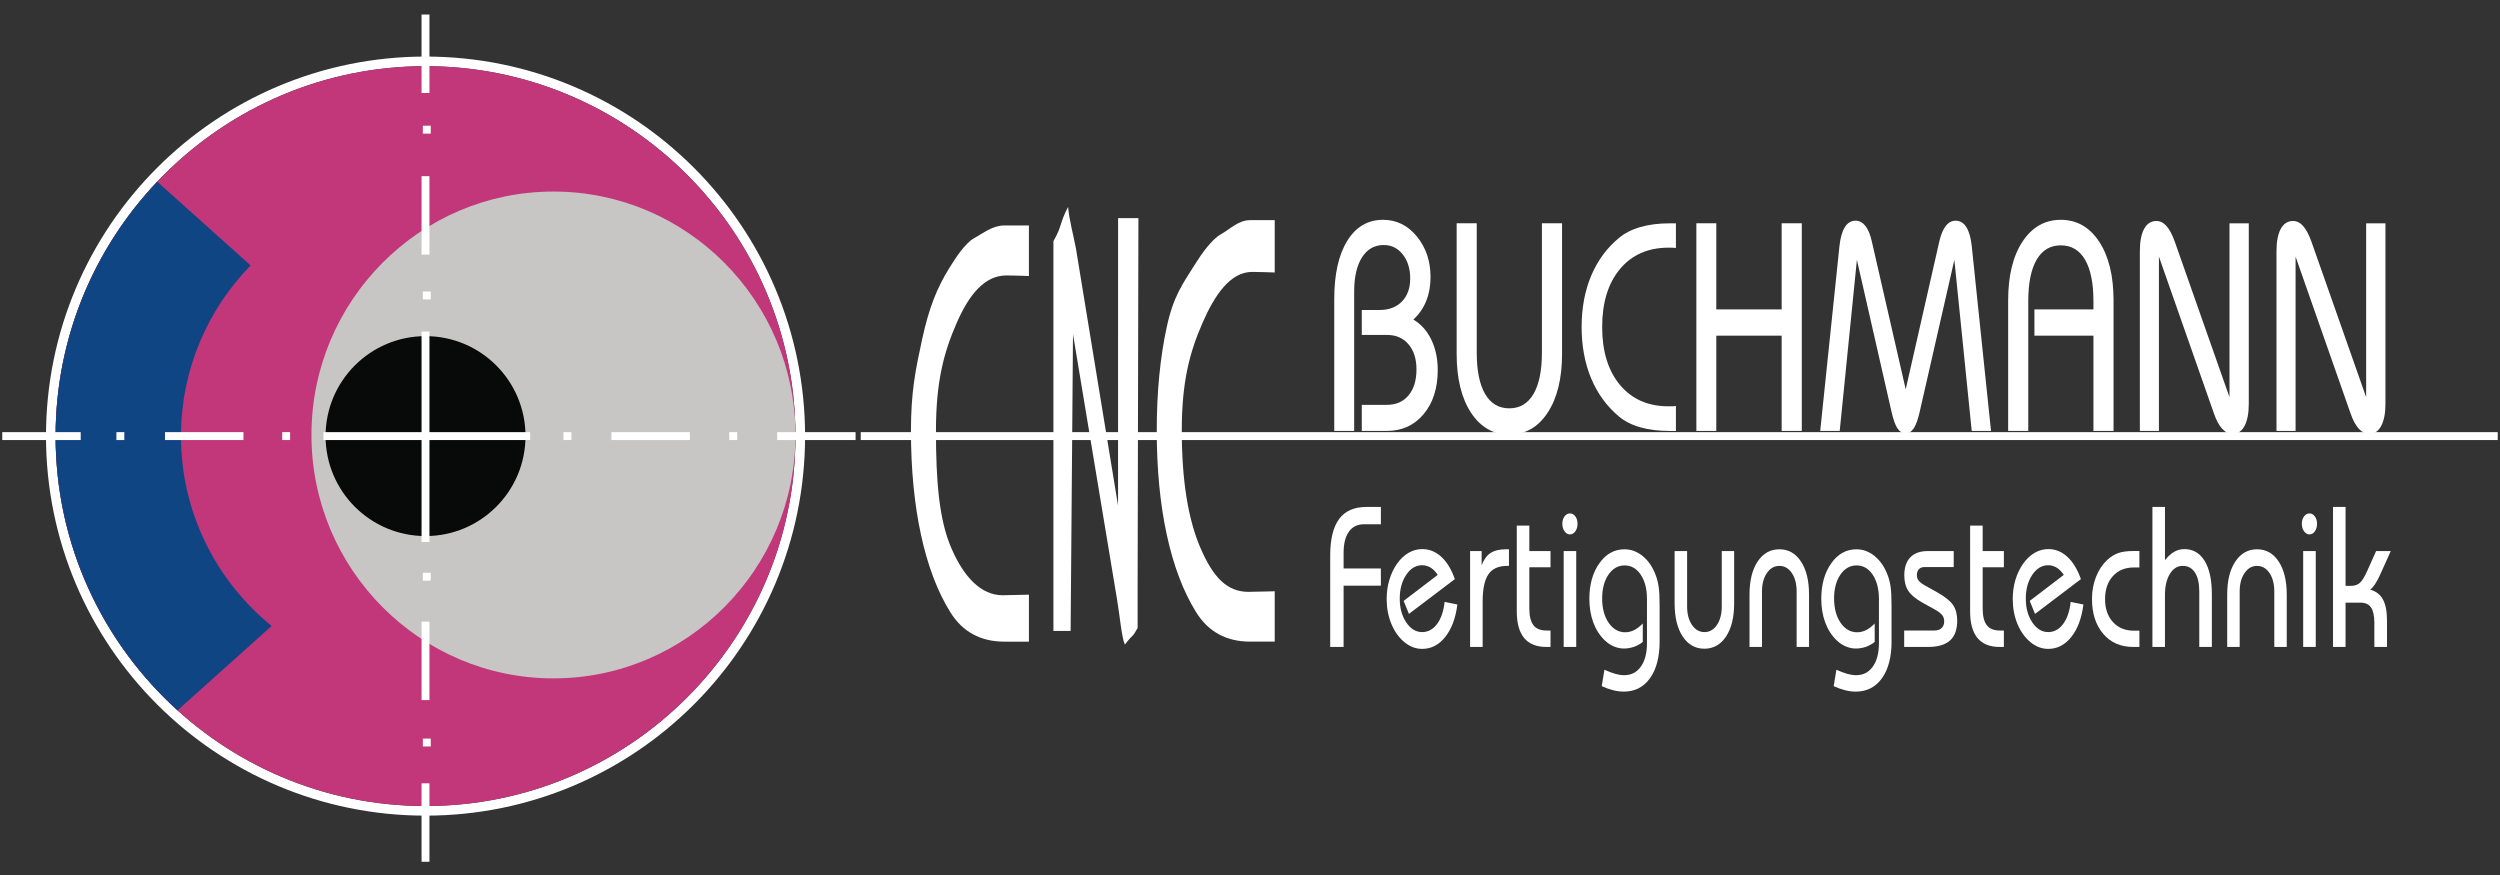
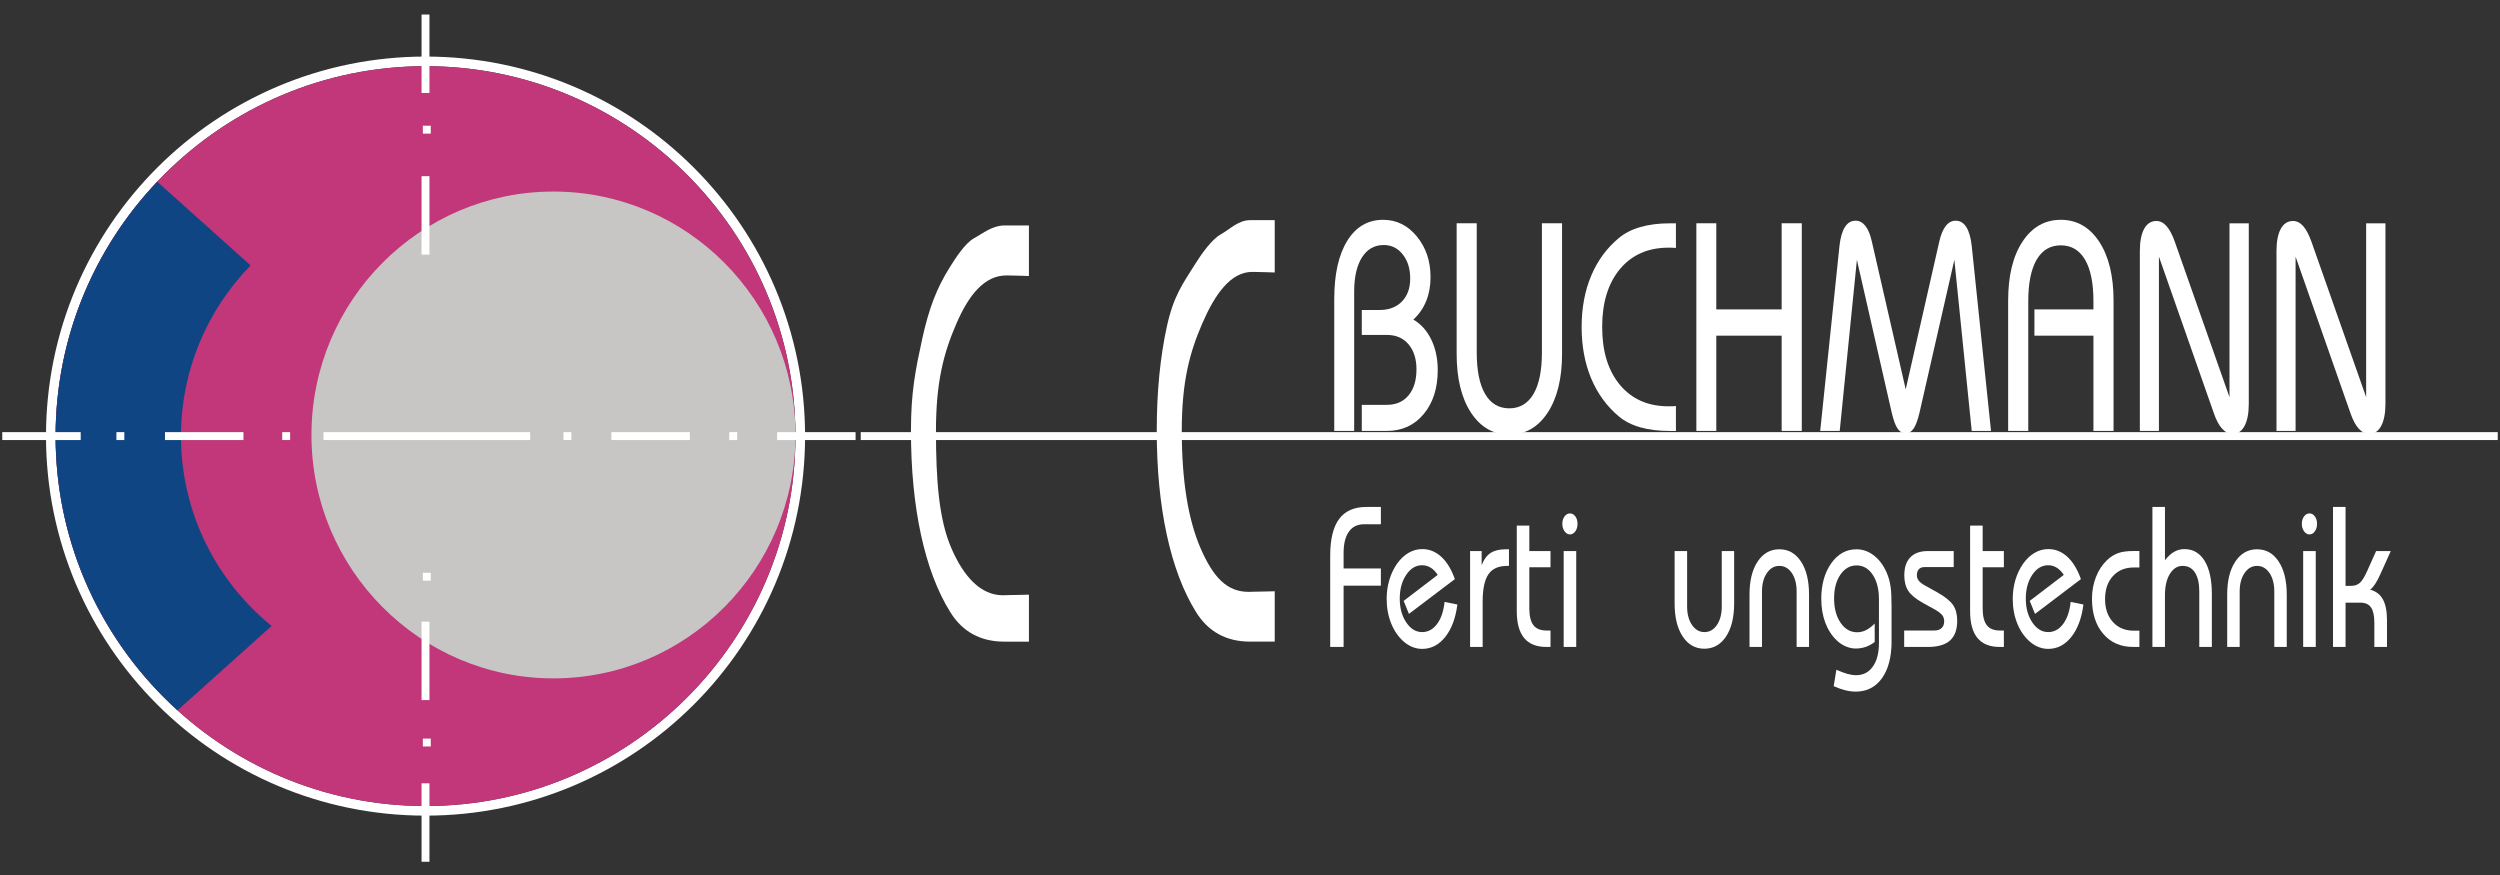
<svg xmlns="http://www.w3.org/2000/svg" version="1.1" id="Ebene_1" x="0px" y="0px" width="200px" height="70px" viewBox="0 0 200 70" enable-background="new 0 0 200 70" xml:space="preserve">
  <rect x="0" y="0" width="200" height="70" fill="#333333" stroke="none" />
  <g>
    <g>
      <path fill="#FFFFFF" d="M82.315,22.082c-0.079-0.016-1.092-0.028-1.175-0.036c-0.084-0.007-0.46-0.011-0.627-0.011    c-1.738,0-2.993,1.524-3.995,3.838c-1.004,2.315-1.641,4.627-1.641,8.582c0,3.955,0.23,7.091,1.234,9.405    c1.002,2.314,2.374,3.761,4.112,3.761c0.166,0,0.293-0.003,0.38-0.012c0.086-0.008,1.639-0.02,1.711-0.036v3.758h-1.967    c-0.95,0-1.784-0.195-2.506-0.588c-0.722-0.392-1.327-0.981-1.815-1.766c-1.026-1.648-1.808-3.708-2.345-6.181    s-0.805-5.255-0.805-8.347c0-3.077,0.361-4.858,0.898-7.323c0.538-2.464,1.168-4.086,2.193-5.719    c0.489-0.784,1.237-1.949,1.959-2.35c0.722-0.4,1.471-1.019,2.42-1.019h1.967V22.082z" />
-       <path fill="#FFFFFF" d="M85.65,50.474h-1.376V19.293c0.721-1.253,0.471-1.41,1.175-2.742c0.079,1.019,0.411,2.179,0.626,3.324    l3.369,20.571l0.003-22.993h1.626l-0.063,29.181c0,1.54,0,2.742,0,3.605c-0.471,0.861-0.313,0.392-1.019,1.331    c-0.265-0.559-0.425-2.473-0.626-3.604L85.84,26.735L85.65,50.474z" />
    </g>
    <g>
      <path fill="#FFFFFF" d="M106.74,34.477V23.931c0-1.987,0.346-3.542,1.039-4.664c0.691-1.121,1.648-1.682,2.867-1.682    c1.074,0,1.975,0.444,2.705,1.333c0.729,0.89,1.092,1.973,1.092,3.249c0,0.704-0.113,1.339-0.344,1.908    c-0.229,0.568-0.57,1.065-1.029,1.491c0.617,0.363,1.096,0.9,1.439,1.613c0.34,0.712,0.51,1.52,0.51,2.424    c0,1.446-0.373,2.62-1.123,3.521c-0.748,0.9-1.734,1.351-2.961,1.351h-1.992v-2.088h2.008c0.736,0,1.313-0.253,1.734-0.76    c0.42-0.507,0.633-1.197,0.633-2.071c0-0.843-0.213-1.514-0.637-2.013c-0.424-0.499-1-0.749-1.73-0.749h-2.008v-1.995h1.424    c0.752,0,1.348-0.227,1.787-0.679c0.441-0.453,0.662-1.065,0.662-1.838c0-0.781-0.197-1.423-0.594-1.925    c-0.395-0.503-0.902-0.755-1.523-0.755c-0.742,0-1.32,0.329-1.738,0.986c-0.418,0.658-0.627,1.571-0.627,2.739v11.148H106.74z" />
      <path fill="#FFFFFF" d="M118.139,17.863V28.2c0,1.447,0.223,2.553,0.67,3.319c0.447,0.765,1.092,1.148,1.934,1.148    c0.84,0,1.486-0.383,1.936-1.148c0.449-0.766,0.674-1.872,0.674-3.319V17.863h1.611v10.441c0,1.972-0.385,3.542-1.152,4.71    c-0.77,1.168-1.793,1.752-3.068,1.752c-1.277,0-2.299-0.584-3.064-1.752c-0.766-1.167-1.148-2.738-1.148-4.71V17.863H118.139z" />
      <path fill="#FFFFFF" d="M134.074,19.836c-0.074-0.008-0.152-0.014-0.229-0.018c-0.08-0.003-0.199-0.005-0.357-0.005    c-1.645,0-2.939,0.57-3.891,1.711c-0.949,1.141-1.424,2.686-1.424,4.635c0,1.949,0.475,3.494,1.424,4.635    c0.951,1.141,2.246,1.711,3.891,1.711c0.158,0,0.277-0.002,0.361-0.006c0.08-0.003,0.156-0.009,0.225-0.017v1.996h-0.467    c-0.898,0-1.691-0.096-2.373-0.29c-0.684-0.193-1.258-0.483-1.721-0.87c-0.971-0.813-1.711-1.828-2.221-3.045    c-0.508-1.218-0.762-2.589-0.762-4.113c0-1.516,0.254-2.881,0.762-4.095c0.51-1.214,1.25-2.224,2.221-3.027    c0.463-0.387,1.037-0.679,1.721-0.875c0.682-0.199,1.475-0.297,2.373-0.297h0.467V19.836z" />
      <path fill="#FFFFFF" d="M135.709,34.477V17.863h1.594v6.891h5.229v-6.891h1.611v16.613h-1.611v-7.622h-5.229v7.622H135.709z" />
      <path fill="#FFFFFF" d="M145.617,34.477l1.541-14.803c0.074-0.666,0.219-1.168,0.434-1.508c0.213-0.34,0.5-0.51,0.855-0.51    c0.307,0,0.568,0.141,0.789,0.423s0.389,0.694,0.51,1.236l2.711,11.833l2.688-11.833c0.123-0.542,0.295-0.954,0.516-1.236    s0.484-0.423,0.789-0.423c0.355,0,0.641,0.17,0.854,0.51c0.217,0.34,0.361,0.843,0.434,1.508l1.543,14.803h-1.543l-1.389-13.689    l-2.781,12.192c-0.135,0.588-0.291,1.015-0.465,1.281c-0.178,0.268-0.391,0.401-0.645,0.401c-0.266,0-0.486-0.128-0.658-0.383    c-0.172-0.255-0.328-0.689-0.469-1.299l-2.779-12.192l-1.375,13.689H145.617z" />
      <path fill="#FFFFFF" d="M167.475,34.477v-7.622h-4.721v-2.101h4.721v-0.661c0-1.446-0.225-2.553-0.672-3.318    c-0.451-0.766-1.096-1.148-1.938-1.148c-0.844,0-1.486,0.383-1.934,1.148c-0.445,0.766-0.67,1.872-0.67,3.318v10.383h-1.609    V24.047c0-1.98,0.381-3.553,1.148-4.716c0.766-1.164,1.787-1.746,3.064-1.746s2.299,0.582,3.068,1.746    c0.768,1.164,1.152,2.736,1.152,4.716v10.429H167.475z" />
      <path fill="#FFFFFF" d="M172.713,34.477h-1.525V20.103c0-0.781,0.115-1.38,0.344-1.798c0.229-0.417,0.555-0.626,0.979-0.626    c0.299,0,0.568,0.136,0.809,0.406c0.24,0.271,0.463,0.688,0.664,1.253l4.375,12.437v-13.91h1.543v14.432    c0,0.759-0.113,1.351-0.338,1.775c-0.227,0.426-0.541,0.638-0.943,0.638c-0.316,0-0.6-0.138-0.85-0.412    c-0.254-0.275-0.475-0.691-0.666-1.248l-4.391-12.518V34.477z" />
      <path fill="#FFFFFF" d="M183.646,34.477h-1.527V20.103c0-0.781,0.115-1.38,0.344-1.798c0.23-0.417,0.557-0.626,0.979-0.626    c0.301,0,0.57,0.136,0.811,0.406c0.24,0.271,0.461,0.688,0.664,1.253l4.375,12.437v-13.91h1.543v14.432    c0,0.759-0.113,1.351-0.34,1.775c-0.227,0.426-0.541,0.638-0.939,0.638c-0.318,0-0.604-0.138-0.854-0.412    c-0.252-0.275-0.473-0.691-0.666-1.248l-4.389-12.518V34.477z" />
    </g>
    <g>
      <path fill="#FFFFFF" d="M106.416,51.756v-7.305c0-1.314,0.238-2.292,0.715-2.933s1.201-0.962,2.176-0.962h1.164v1.385h-1.352    c-0.523,0-0.926,0.196-1.205,0.589c-0.283,0.396-0.426,0.959-0.426,1.694v1.251h2.982v1.376h-2.982v4.904H106.416z" />
      <path fill="#FFFFFF" d="M116.59,48.361c-0.141,1.095-0.465,1.962-0.973,2.597c-0.506,0.637-1.123,0.953-1.85,0.953    c-0.248,0-0.492-0.045-0.734-0.136c-0.242-0.093-0.469-0.227-0.682-0.403c-0.451-0.376-0.797-0.865-1.045-1.47    c-0.248-0.605-0.373-1.27-0.373-1.995c0-0.531,0.072-1.036,0.215-1.516c0.143-0.481,0.35-0.914,0.619-1.3    c0.271-0.38,0.58-0.669,0.924-0.867c0.344-0.199,0.707-0.297,1.088-0.297c0.566,0,1.072,0.204,1.521,0.613    s0.811,1.005,1.088,1.788l-3.674,2.783l-0.422-1.04l2.725-2.081c-0.168-0.255-0.354-0.447-0.564-0.577    c-0.211-0.131-0.439-0.195-0.686-0.195c-0.504,0-0.926,0.255-1.271,0.769c-0.346,0.515-0.516,1.149-0.516,1.905    c0,0.75,0.172,1.383,0.52,1.9c0.346,0.516,0.768,0.774,1.268,0.774c0.475,0,0.875-0.216,1.197-0.647    c0.32-0.429,0.521-1.02,0.602-1.769L116.59,48.361z" />
      <path fill="#FFFFFF" d="M117.607,51.756v-7.672h0.924v1.135c0.172-0.45,0.406-0.774,0.707-0.976c0.303-0.2,0.707-0.3,1.219-0.3    h0.26v1.328h-0.15c-0.691,0-1.189,0.226-1.494,0.673c-0.309,0.449-0.461,1.179-0.461,2.19v3.621H117.607z" />
      <path fill="#FFFFFF" d="M121.342,42.05h1.004v2.034h1.695v1.297h-1.695v3.285c0,0.615,0.109,1.064,0.328,1.349    c0.219,0.286,0.568,0.427,1.049,0.427h0.318v1.314h-0.33c-0.793,0-1.385-0.238-1.779-0.713c-0.393-0.473-0.59-1.188-0.59-2.143    V42.05z" />
      <path fill="#FFFFFF" d="M124.986,41.902c0-0.23,0.059-0.425,0.176-0.587c0.119-0.162,0.262-0.242,0.434-0.242    s0.314,0.079,0.432,0.239c0.117,0.158,0.174,0.354,0.174,0.59c0,0.238-0.057,0.44-0.174,0.605    c-0.117,0.163-0.26,0.246-0.432,0.246c-0.168,0-0.311-0.084-0.432-0.25C125.045,42.336,124.986,42.137,124.986,41.902z     M125.094,51.756v-7.672h1.004v7.672H125.094z" />
-       <path fill="#FFFFFF" d="M132.77,51.31c0,1.247-0.256,2.228-0.768,2.945c-0.514,0.716-1.211,1.074-2.098,1.074    c-0.271,0-0.553-0.036-0.844-0.109s-0.6-0.183-0.922-0.328l0.217-1.313c0.334,0.15,0.629,0.261,0.883,0.332    c0.252,0.07,0.48,0.105,0.688,0.105c0.57,0,1.02-0.229,1.344-0.688c0.326-0.459,0.488-1.09,0.488-1.893v-3.503    c0-0.804-0.164-1.453-0.496-1.951s-0.762-0.747-1.291-0.747c-0.525,0-0.957,0.246-1.293,0.738    c-0.338,0.493-0.506,1.127-0.506,1.905c0,0.793,0.174,1.442,0.52,1.947c0.348,0.505,0.789,0.758,1.326,0.758    c0.242,0,0.48-0.058,0.711-0.171c0.23-0.115,0.463-0.292,0.693-0.532v1.478c-0.227,0.178-0.469,0.309-0.723,0.396    c-0.254,0.085-0.52,0.129-0.795,0.129c-0.268,0-0.533-0.057-0.797-0.169c-0.262-0.111-0.498-0.27-0.713-0.473    c-0.402-0.382-0.711-0.857-0.926-1.428c-0.211-0.57-0.32-1.206-0.32-1.904c0-1.146,0.268-2.094,0.797-2.841    c0.527-0.749,1.199-1.123,2.014-1.123c0.537,0,1.029,0.185,1.475,0.556c0.445,0.368,0.787,0.878,1.027,1.523    c0.111,0.292,0.189,0.61,0.238,0.958c0.047,0.348,0.07,0.865,0.07,1.553V51.31z" />
      <path fill="#FFFFFF" d="M138.732,44.084v4.184c0,1.115-0.217,1.999-0.646,2.65c-0.434,0.652-1.014,0.979-1.742,0.979    c-0.721,0-1.299-0.326-1.729-0.979c-0.43-0.651-0.646-1.535-0.646-2.65v-4.184h1v4.434c0,0.604,0.131,1.099,0.391,1.479    c0.262,0.379,0.594,0.571,0.996,0.571c0.408,0,0.74-0.192,0.998-0.571c0.258-0.38,0.387-0.874,0.387-1.479v-4.434H138.732z" />
      <path fill="#FFFFFF" d="M139.961,51.756v-4.185c0-1.116,0.217-1.999,0.65-2.65c0.436-0.651,1.012-0.978,1.738-0.978    c0.723,0,1.299,0.326,1.729,0.978c0.432,0.651,0.645,1.534,0.645,2.65v4.185h-0.992v-4.435c0-0.604-0.129-1.098-0.385-1.479    c-0.258-0.38-0.592-0.571-0.996-0.571c-0.406,0-0.738,0.191-0.998,0.571c-0.262,0.381-0.393,0.874-0.393,1.479v4.435H139.961z" />
      <path fill="#FFFFFF" d="M151.326,51.31c0,1.247-0.256,2.228-0.766,2.945c-0.514,0.716-1.213,1.074-2.102,1.074    c-0.27,0-0.549-0.036-0.842-0.109s-0.598-0.183-0.922-0.328l0.217-1.313c0.334,0.15,0.629,0.261,0.881,0.332    c0.256,0.07,0.484,0.105,0.689,0.105c0.572,0,1.02-0.229,1.346-0.688s0.488-1.09,0.488-1.893v-3.503    c0-0.804-0.166-1.453-0.498-1.951c-0.33-0.498-0.762-0.747-1.289-0.747s-0.959,0.246-1.295,0.738    c-0.338,0.493-0.506,1.127-0.506,1.905c0,0.793,0.174,1.442,0.521,1.947c0.346,0.505,0.787,0.758,1.324,0.758    c0.244,0,0.48-0.058,0.711-0.171c0.23-0.115,0.463-0.292,0.693-0.532v1.478c-0.227,0.178-0.469,0.309-0.721,0.396    c-0.254,0.085-0.52,0.129-0.799,0.129c-0.266,0-0.529-0.057-0.793-0.169c-0.264-0.111-0.502-0.27-0.715-0.473    c-0.404-0.382-0.711-0.857-0.926-1.428c-0.213-0.57-0.32-1.206-0.32-1.904c0-1.146,0.268-2.094,0.795-2.841    c0.529-0.749,1.203-1.123,2.018-1.123c0.537,0,1.027,0.185,1.473,0.556c0.445,0.368,0.789,0.878,1.029,1.523    c0.109,0.292,0.189,0.61,0.236,0.958s0.07,0.865,0.07,1.553V51.31z" />
-       <path fill="#FFFFFF" d="M152.332,50.441h2.424c0.242,0,0.434-0.066,0.572-0.195c0.139-0.13,0.207-0.311,0.207-0.541    c0-0.192-0.051-0.354-0.156-0.491s-0.303-0.286-0.59-0.453l-0.961-0.532c-0.563-0.313-0.951-0.633-1.164-0.958    c-0.213-0.326-0.32-0.741-0.32-1.248c0-0.625,0.162-1.105,0.484-1.438c0.324-0.333,0.789-0.5,1.395-0.5h2.074v1.282h-2.344    c-0.189,0-0.338,0.058-0.445,0.171c-0.105,0.116-0.158,0.276-0.158,0.485c0,0.156,0.047,0.298,0.143,0.422    c0.094,0.125,0.252,0.251,0.473,0.378l1.014,0.563c0.625,0.353,1.049,0.695,1.268,1.022c0.221,0.329,0.328,0.747,0.328,1.252    c0,0.708-0.191,1.236-0.576,1.58c-0.383,0.345-0.975,0.517-1.775,0.517h-1.891V50.441z" />
+       <path fill="#FFFFFF" d="M152.332,50.441h2.424c0.242,0,0.434-0.066,0.572-0.195c0.139-0.13,0.207-0.311,0.207-0.541    c0-0.192-0.051-0.354-0.156-0.491s-0.303-0.286-0.59-0.453l-0.961-0.532c-0.563-0.313-0.951-0.633-1.164-0.958    c-0.213-0.326-0.32-0.741-0.32-1.248c0-0.625,0.162-1.105,0.484-1.438c0.324-0.333,0.789-0.5,1.395-0.5h2.074v1.282h-2.344    c-0.189,0-0.338,0.058-0.445,0.171c-0.105,0.116-0.158,0.276-0.158,0.485c0,0.156,0.047,0.298,0.143,0.422    c0.094,0.125,0.252,0.251,0.473,0.378l1.014,0.563c0.625,0.353,1.049,0.695,1.268,1.022c0.221,0.329,0.328,0.747,0.328,1.252    c0,0.708-0.191,1.236-0.576,1.58c-0.383,0.345-0.975,0.517-1.775,0.517h-1.891V50.441" />
      <path fill="#FFFFFF" d="M157.609,42.05h1.004v2.034h1.697v1.297h-1.697v3.285c0,0.615,0.111,1.064,0.33,1.349    c0.219,0.286,0.568,0.427,1.047,0.427h0.32v1.314h-0.33c-0.793,0-1.385-0.238-1.779-0.713c-0.395-0.473-0.592-1.188-0.592-2.143    V42.05z" />
      <path fill="#FFFFFF" d="M166.674,48.361c-0.141,1.095-0.465,1.962-0.971,2.597c-0.508,0.637-1.123,0.953-1.85,0.953    c-0.248,0-0.492-0.045-0.734-0.136c-0.244-0.093-0.469-0.227-0.684-0.403c-0.449-0.376-0.797-0.865-1.045-1.47    c-0.248-0.605-0.371-1.27-0.371-1.995c0-0.531,0.072-1.036,0.213-1.516c0.145-0.481,0.35-0.914,0.621-1.3    c0.27-0.38,0.578-0.669,0.922-0.867c0.346-0.199,0.707-0.297,1.088-0.297c0.568,0,1.076,0.204,1.521,0.613    c0.447,0.409,0.811,1.005,1.09,1.788l-3.672,2.783l-0.424-1.04l2.725-2.081c-0.17-0.255-0.357-0.447-0.566-0.577    c-0.209-0.131-0.438-0.195-0.684-0.195c-0.502,0-0.928,0.255-1.273,0.769c-0.344,0.515-0.516,1.149-0.516,1.905    c0,0.75,0.172,1.383,0.52,1.9c0.348,0.516,0.771,0.774,1.27,0.774c0.475,0,0.873-0.216,1.195-0.647    c0.322-0.429,0.523-1.02,0.604-1.769L166.674,48.361z" />
      <path fill="#FFFFFF" d="M171.152,45.397h-0.436c-0.703,0-1.266,0.23-1.684,0.692c-0.42,0.462-0.627,1.075-0.627,1.842    c0,0.761,0.209,1.372,0.629,1.833s0.98,0.692,1.682,0.692h0.436v1.299h-0.502c-1.002,0-1.801-0.352-2.396-1.053    c-0.598-0.699-0.895-1.634-0.895-2.796c0-0.625,0.105-1.209,0.32-1.751c0.213-0.543,0.516-0.998,0.908-1.369    c0.273-0.25,0.564-0.431,0.873-0.54s0.705-0.163,1.189-0.163h0.502V45.397z" />
      <path fill="#FFFFFF" d="M172.193,51.756V40.557h1.004v4.262c0.232-0.302,0.479-0.526,0.732-0.672    c0.258-0.146,0.531-0.219,0.82-0.219c0.697,0,1.236,0.315,1.623,0.946c0.385,0.631,0.576,1.52,0.576,2.667v4.215h-1.006v-4.435    c0-0.657-0.115-1.163-0.346-1.518s-0.559-0.532-0.984-0.532c-0.42,0-0.76,0.215-1.023,0.642c-0.262,0.429-0.393,0.993-0.393,1.697    v4.146H172.193z" />
      <path fill="#FFFFFF" d="M178.176,51.756v-4.185c0-1.116,0.217-1.999,0.652-2.65c0.434-0.651,1.014-0.978,1.736-0.978    s1.301,0.326,1.73,0.978s0.646,1.534,0.646,2.65v4.185h-0.996v-4.435c0-0.604-0.127-1.098-0.385-1.479    c-0.256-0.38-0.588-0.571-0.996-0.571c-0.404,0-0.736,0.191-0.996,0.571c-0.262,0.381-0.393,0.874-0.393,1.479v4.435H178.176z" />
      <path fill="#FFFFFF" d="M184.146,41.902c0-0.23,0.059-0.425,0.176-0.587c0.119-0.162,0.264-0.242,0.434-0.242    c0.172,0,0.316,0.079,0.432,0.239c0.117,0.158,0.176,0.354,0.176,0.59c0,0.238-0.059,0.44-0.176,0.605    c-0.115,0.163-0.26,0.246-0.432,0.246c-0.168,0-0.311-0.084-0.43-0.25C184.205,42.336,184.146,42.137,184.146,41.902z     M184.254,51.756v-7.672h1.006v7.672H184.254z" />
      <path fill="#FFFFFF" d="M186.641,51.756V40.557h1.004v6.311h0.447c0.285,0,0.518-0.081,0.699-0.242    c0.182-0.162,0.375-0.479,0.586-0.953l0.713-1.588h1.172l-0.82,1.823c-0.146,0.327-0.289,0.598-0.43,0.813    c-0.143,0.213-0.273,0.363-0.4,0.452c0.461,0.121,0.801,0.379,1.02,0.778c0.221,0.401,0.328,0.964,0.328,1.693v2.112h-1.012v-1.94    c0-0.553-0.088-0.958-0.264-1.216c-0.176-0.257-0.459-0.388-0.844-0.388h-1.195v3.544H186.641z" />
    </g>
    <rect x="68.859" y="34.571" fill="#FFFFFF" width="130.959" height="0.633" />
    <path fill="#FFFFFF" d="M101.979,21.799c-0.078-0.016-1.093-0.026-1.174-0.035c-0.084-0.008-0.461-0.012-0.627-0.012   c-1.738,0-2.992,1.806-3.995,4.121c-1.003,2.315-1.641,4.627-1.641,8.582c0,3.955,0.501,7.091,1.504,9.405s2.104,3.489,3.841,3.489   c0.166,0,0.294-0.003,0.38-0.011c0.087-0.009,1.639-0.021,1.711-0.037v4.029h-1.967c-0.949,0-1.784-0.195-2.505-0.588   c-0.722-0.392-1.327-0.981-1.816-1.766c-1.026-1.648-1.807-3.708-2.345-6.181c-0.537-2.473-0.805-5.255-0.805-8.347   c0-3.077,0.268-5.847,0.805-8.313c0.538-2.464,1.261-3.41,2.287-5.042c0.489-0.785,1.315-1.95,2.037-2.35   c0.722-0.401,1.393-1.131,2.342-1.131h1.967V21.799z" />
    <path fill="#FFFFFF" d="M34.043,4.525C17.274,4.525,3.68,18.12,3.68,34.888c0,16.77,13.594,30.363,30.363,30.363   c16.77,0,30.363-13.593,30.363-30.363C64.406,18.12,50.813,4.525,34.043,4.525z M34.043,64.482   c-16.318,0-29.595-13.275-29.595-29.594c0-16.318,13.277-29.594,29.595-29.594c16.319,0,29.594,13.276,29.594,29.594   C63.637,51.207,50.362,64.482,34.043,64.482z" />
    <path fill="#C2367A" d="M34.043,5.294c-16.318,0-29.595,13.276-29.595,29.594c0,16.319,13.277,29.594,29.595,29.594   c16.319,0,29.594-13.275,29.594-29.594C63.637,18.57,50.362,5.294,34.043,5.294z" />
    <path fill="#104584" d="M14.479,34.888c0-5.307,2.127-10.124,5.57-13.653l-7.471-6.699c-5.036,5.308-8.13,12.476-8.13,20.352   c0,8.692,3.767,16.521,9.754,21.939l7.528-6.751C17.311,46.487,14.479,41.013,14.479,34.888z" />
    <path fill="#C7C6C5" d="M44.276,15.324c-10.676,0-19.36,8.736-19.36,19.473c0,10.738,8.685,19.473,19.36,19.473   s19.361-8.735,19.361-19.473C63.637,24.06,54.952,15.324,44.276,15.324z" />
-     <circle fill="#070A08" cx="34.043" cy="34.888" r="7.997" />
    <rect x="48.913" y="34.571" fill="#FFFFFF" width="6.276" height="0.633" />
    <rect x="13.199" y="34.571" fill="#FFFFFF" width="6.276" height="0.633" />
    <rect x="0.181" y="34.571" fill="#FFFFFF" width="6.275" height="0.633" />
    <rect x="9.313" y="34.571" fill="#FFFFFF" width="0.632" height="0.633" />
    <rect x="22.577" y="34.571" fill="#FFFFFF" width="0.632" height="0.633" />
    <rect x="45.078" y="34.571" fill="#FFFFFF" width="0.632" height="0.633" />
    <rect x="58.342" y="34.571" fill="#FFFFFF" width="0.633" height="0.633" />
    <rect x="33.827" y="10.057" fill="#FFFFFF" width="0.634" height="0.633" />
-     <rect x="33.827" y="23.322" fill="#FFFFFF" width="0.634" height="0.632" />
    <rect x="33.827" y="45.822" fill="#FFFFFF" width="0.634" height="0.632" />
    <rect x="33.827" y="59.087" fill="#FFFFFF" width="0.634" height="0.631" />
    <rect x="62.172" y="34.571" fill="#FFFFFF" width="6.275" height="0.633" />
    <rect x="33.724" y="14.094" fill="#FFFFFF" width="0.632" height="6.275" />
    <rect x="33.724" y="1.162" fill="#FFFFFF" width="0.632" height="6.275" />
    <rect x="33.724" y="62.665" fill="#FFFFFF" width="0.632" height="6.276" />
    <rect x="33.724" y="49.732" fill="#FFFFFF" width="0.632" height="6.276" />
    <rect x="25.879" y="34.571" fill="#FFFFFF" width="16.533" height="0.633" />
-     <rect x="33.724" y="26.522" fill="#FFFFFF" width="0.632" height="16.842" />
  </g>
</svg>